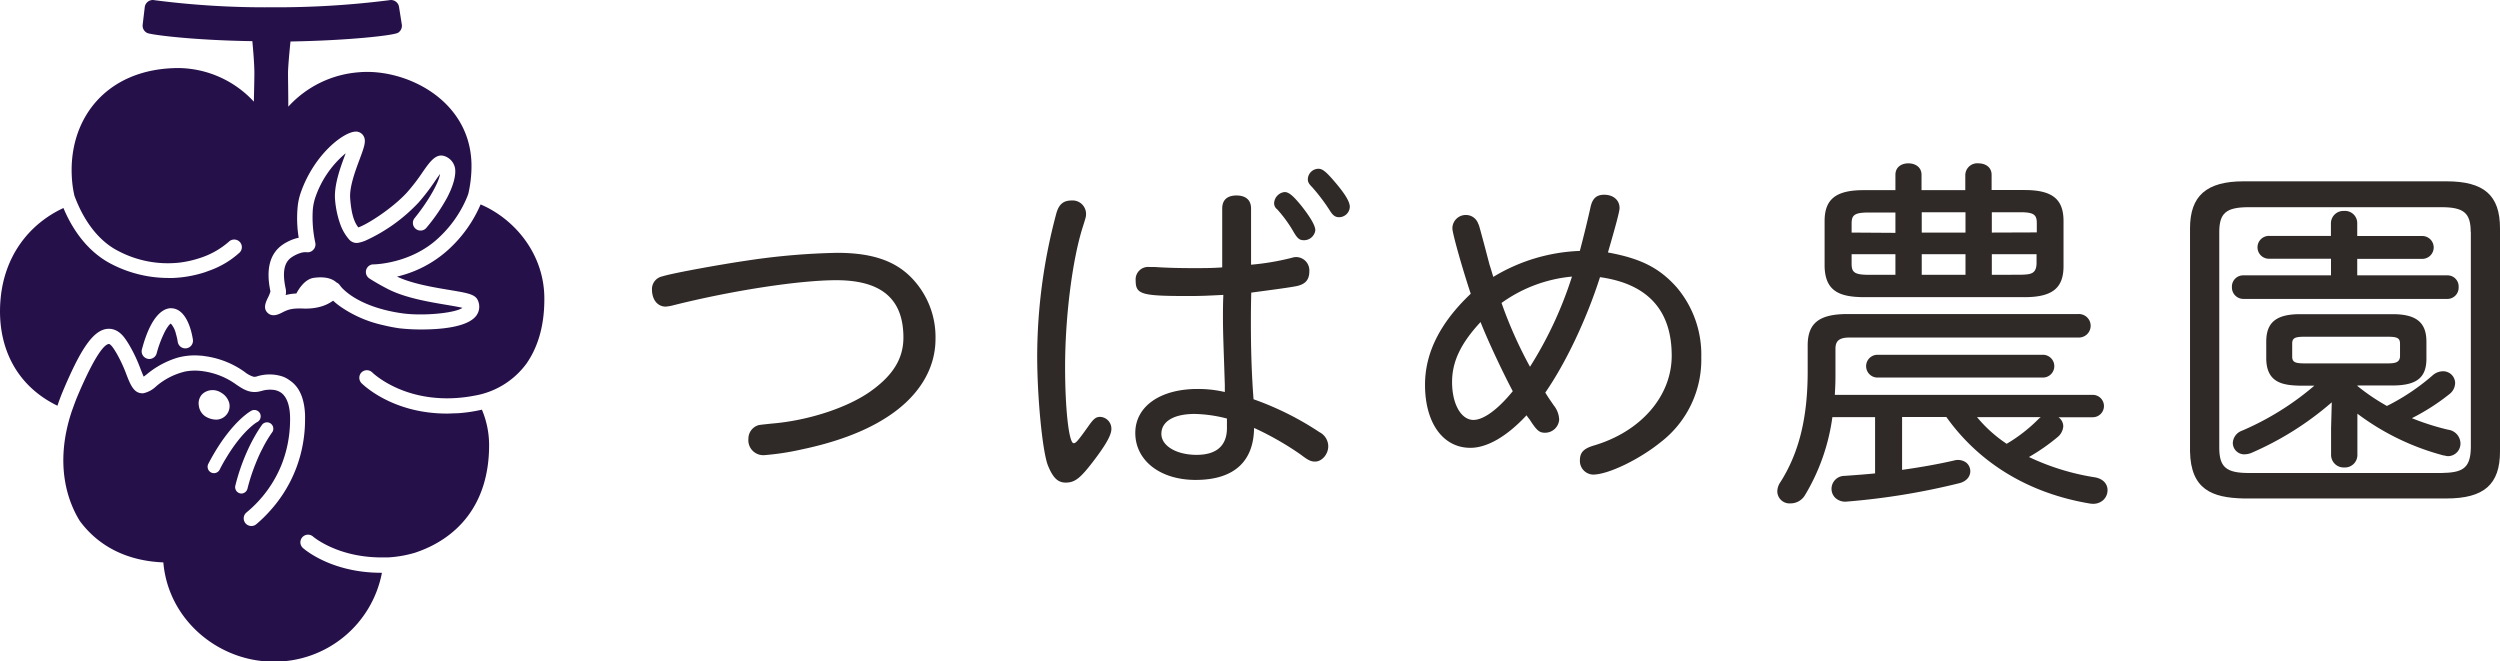
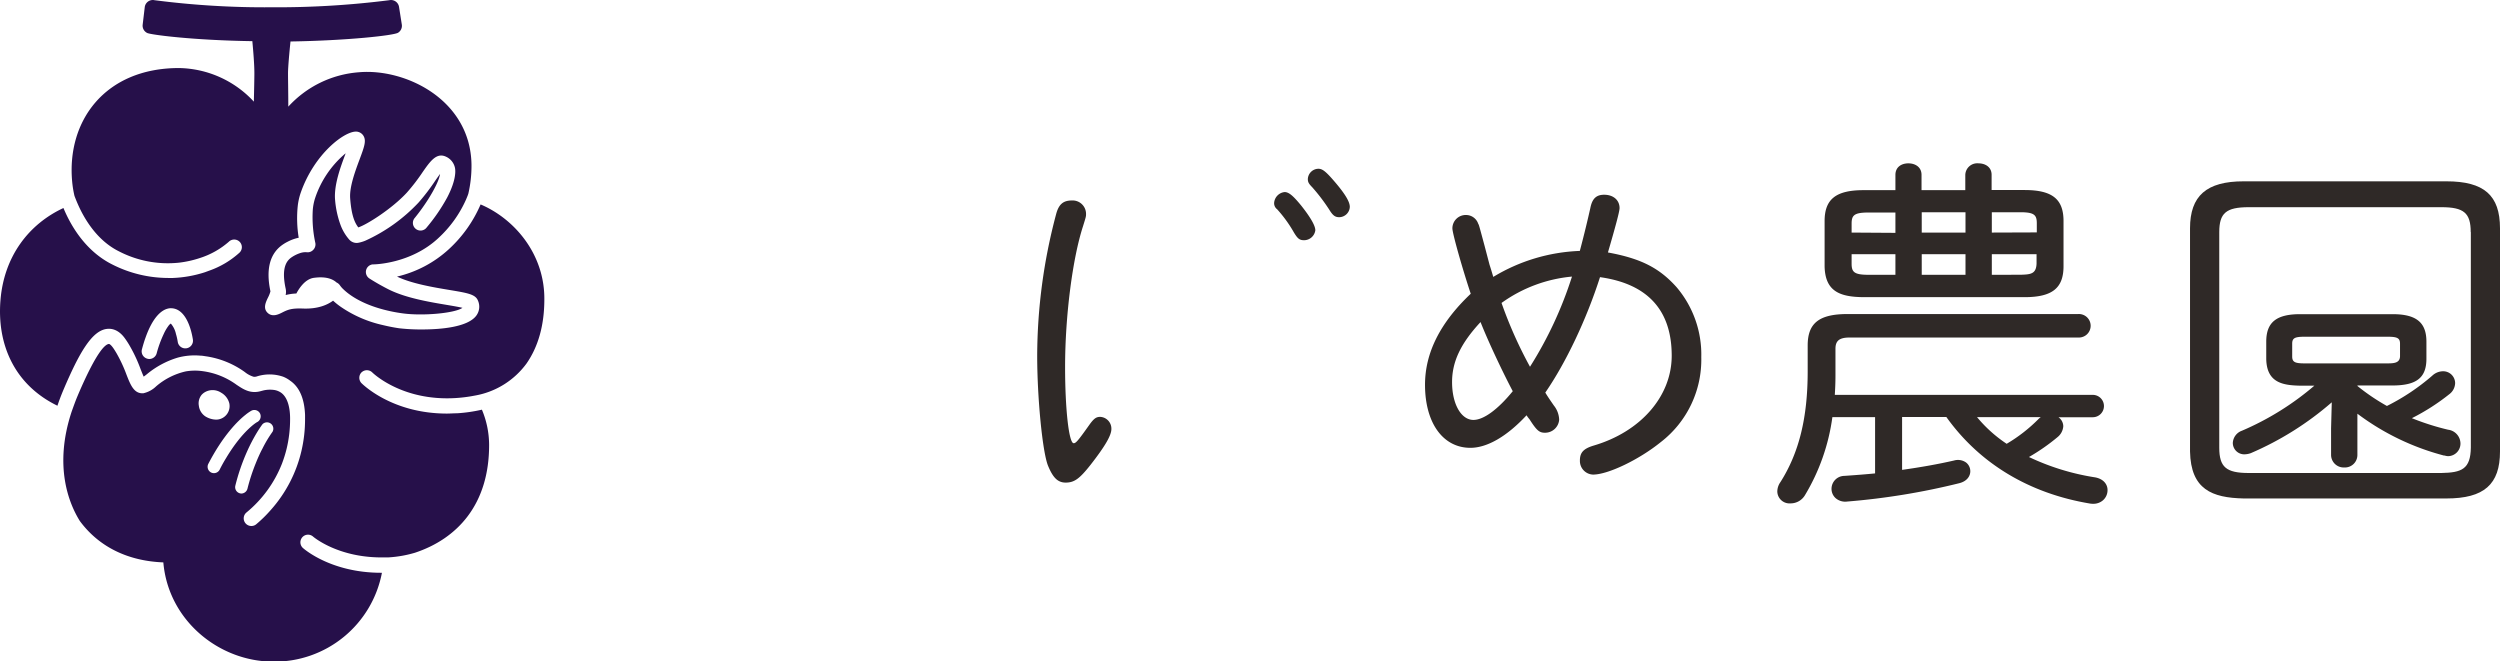
<svg xmlns="http://www.w3.org/2000/svg" viewBox="0 0 614.64 162.61">
  <defs>
    <style>.cls-1{fill:#26104a;}.cls-2{fill:#2f2927;}</style>
  </defs>
  <g id="レイヤー_2" data-name="レイヤー 2">
    <g id="レイヤー_2-2" data-name="レイヤー 2">
      <path class="cls-1" d="M118.16,50.26a32.14,32.14,0,0,1-7.8,11A28.36,28.36,0,0,1,97.61,68c3.63,1.74,8.93,2.63,12.83,3.28,4.56.76,6.45,1.07,7.07,2.63a3.69,3.69,0,0,1-.5,3.81C114.85,80.41,108.5,81,103.72,81a47.26,47.26,0,0,1-5.57-.29c-1.49-.22-2.85-.5-4.12-.81a29.54,29.54,0,0,1-10.14-4.39,17.5,17.5,0,0,1-2-1.59c-1.35,1-3.63,2.06-7.32,1.94-3-.12-3.86.3-5.36,1.06-.67.33-2.24,1.12-3.41,0s-.48-2.57.07-3.73a7.52,7.52,0,0,0,.62-1.56c-1.18-5.54-.11-9.45,3.19-11.6.33-.22.66-.41,1-.58a10.31,10.31,0,0,1,2.76-1,29.62,29.62,0,0,1-.23-7.88,15.55,15.55,0,0,1,.66-3c3.33-9.76,10.95-15.46,13.83-15.21a2.17,2.17,0,0,1,1.64,1c.78,1.24.21,2.76-.92,5.8-1.07,2.86-2.53,6.78-2.33,9.57.32,4.38,1.17,6.08,2,7.18,2.1-.68,8.23-4.56,11.88-8.49a46.94,46.94,0,0,0,4-5.2c1.8-2.56,3.34-4.77,5.65-3.71a3.88,3.88,0,0,1,2.23,2.73c.13.56.42,2.88-1.93,7.36a44.3,44.3,0,0,1-5,7.3,1.88,1.88,0,1,1-2.91-2.37,48.45,48.45,0,0,0,3.18-4.41c1.6-2.51,2.81-4.93,3-6.35-.36.48-.78,1.08-1.15,1.61A51.05,51.05,0,0,1,103,49.69l-.22.24a41.36,41.36,0,0,1-13,9.26,9.5,9.5,0,0,1-1.44.45,3.37,3.37,0,0,1-.64.09h0a2.44,2.44,0,0,1-1.87-.86,11.6,11.6,0,0,1-2.16-3.71A23.45,23.45,0,0,1,82.37,49c-.26-3.6,1.37-8,2.56-11.16,0,0,0-.11.07-.17a24.39,24.39,0,0,0-7.55,11.1,12.88,12.88,0,0,0-.55,2.84,29.5,29.5,0,0,0,.63,8.13A1.9,1.9,0,0,1,77,61.44,1.87,1.87,0,0,1,75.3,62h0a4.28,4.28,0,0,0-1.67.28,8.5,8.5,0,0,0-1.85.92c-1.22.8-2.7,2.46-1.55,7.75a3.71,3.71,0,0,1,0,1.59,12.17,12.17,0,0,1,2.63-.38c.68-1.28,2.16-3.55,4.29-3.85,3-.41,4.65.29,5.59,1.14a2,2,0,0,1,.86.74,6.13,6.13,0,0,0,.81.92c1.29,1.25,4.25,3.52,9.88,5A38.23,38.23,0,0,0,98.7,77c5.1.77,13.18,0,15-1.32-1-.24-2.57-.5-3.92-.73-4.24-.71-10-1.68-14.2-3.78-.8-.4-1.52-.8-2.16-1.15-1.35-.76-2.26-1.34-2.53-1.51l-.09-.06a1.9,1.9,0,0,1-.77-2.11A1.87,1.87,0,0,1,91.66,65l.21,0h0c.09,0,9.12-.11,15.92-6.48a28.73,28.73,0,0,0,6.78-9.44c.23-.55.43-1,.58-1.49a30.37,30.37,0,0,0,.77-7.13c-.25-16-16.32-23.72-27.73-22.69a26.1,26.1,0,0,0-17.31,8.45c0-3.28-.07-6.59-.07-8.16s.33-5.13.61-7.86c14-.23,25.32-1.47,26.44-2.15a2,2,0,0,0,.93-2L98.1,1.67A2,2,0,0,0,95.71.05,219.47,219.47,0,0,1,66.76,1.79,211.36,211.36,0,0,1,38,.05a2,2,0,0,0-1.41.21,2,2,0,0,0-1,1.48l-.52,4.38a2,2,0,0,0,1.15,2c1,.44,11.16,1.78,25.82,2,.24,2.54.5,5.8.5,7.87,0,1.15-.06,4-.13,7A25.6,25.6,0,0,0,44,16.73c-18.18,0-27.67,13-26.25,28a25.3,25.3,0,0,0,.56,3.43c.2.53.43,1.11.7,1.74,1.63,3.81,4.77,9.16,10.19,11.87A26.14,26.14,0,0,0,44,64.58a25.67,25.67,0,0,0,5.13-1.14,20,20,0,0,0,7.12-4,1.89,1.89,0,0,1,2.66,0,1.87,1.87,0,0,1,0,2.65,21.8,21.8,0,0,1-7.46,4.45c-.34.13-.69.25-1,.37a29.27,29.27,0,0,1-7.92,1.43c-.4,0-.79,0-1.2,0a30.48,30.48,0,0,1-13.73-3.32c-6.55-3.27-10.19-9.5-12-13.88C7,55.15,1,63.08.12,73.75c-.91,10.89,3.41,20.85,14,26,.42-1.27.91-2.56,1.47-3.89,3.83-9,7-14.62,10.73-15,1.14-.13,2.84.17,4.39,2.33.4.55.76,1.11,1.09,1.67a36.27,36.27,0,0,1,2.76,5.88c.25.62.53,1.35.77,1.86.25-.18.52-.39.76-.58a21.64,21.64,0,0,1,7.62-4.1,15.94,15.94,0,0,1,5.56-.48c.4,0,.81.08,1.23.14a21.72,21.72,0,0,1,9.69,3.89,6.32,6.32,0,0,0,2.13,1.15,1.75,1.75,0,0,0,.78-.06,10.26,10.26,0,0,1,6.52.06,7.18,7.18,0,0,1,1.75,1C73.62,95.17,74.84,98,75,102c0,.32,0,.64,0,1a34.05,34.05,0,0,1-.87,7.78,33,33,0,0,1-7.53,14.57A32.06,32.06,0,0,1,63,128.89a1.81,1.81,0,0,1-1,.42A1.88,1.88,0,0,1,60.59,126a29.4,29.4,0,0,0,8.73-12,31,31,0,0,0,1.15-3.69,30.6,30.6,0,0,0,.85-7.25,1.62,1.62,0,0,0,0-.22c0-2.2-.45-5-2.17-6.26a4,4,0,0,0-1.87-.72,7.32,7.32,0,0,0-2.48.12l-.61.16c-2.6.76-4.36-.42-6.07-1.57a18.16,18.16,0,0,0-8.17-3.3,13.46,13.46,0,0,0-2.57-.14,13,13,0,0,0-1.71.18,16.85,16.85,0,0,0-7.28,3.67,6.54,6.54,0,0,1-3.12,1.7c-2.3.19-3.17-2-4.18-4.59a35,35,0,0,0-2.46-5.28c-.29-.48-.6-1-.94-1.45s-.74-.83-.94-.79c-1,.11-3.07,2.23-7.09,11.4-.19.45-.39.9-.59,1.38-.56,1.32-1,2.6-1.45,3.84-4.5,13.58-.55,22.79,2,26.89,4.59,6.23,11.62,9.84,20.54,10.19,1.21,14.24,13.67,24.4,27.07,24.4a26.89,26.89,0,0,0,26.67-21.85h-.2c-12.28,0-18.93-5.83-19.22-6.09a1.87,1.87,0,0,1-.58-1.81,1.93,1.93,0,0,1,.43-.84,1.88,1.88,0,0,1,2.65-.15c.08.07,6.21,5.3,17.39,5.11.37,0,.74,0,1.12,0A28.93,28.93,0,0,0,102,135.9c10.36-3.43,18.29-11.82,18.25-26.56a22.48,22.48,0,0,0-1.77-8.62,37.41,37.41,0,0,1-6.14.89c-.84,0-1.66.07-2.46.07-13.48,0-20.66-7.15-21-7.47a1.91,1.91,0,0,1,0-2.66l.21-.17a1.89,1.89,0,0,1,2.44.19c.11.11,7.29,7.12,20.53,6.29a35.47,35.47,0,0,0,4.61-.59,20,20,0,0,0,12.78-7.9c2.89-4.16,4.38-9.44,4.38-15.79C133.91,62.44,126.45,53.78,118.16,50.26ZM45.83,85.63a1.88,1.88,0,0,1-2.13-1.58,14.12,14.12,0,0,0-.44-1.94A5.75,5.75,0,0,0,42,79.55a1.91,1.91,0,0,0-.56.53,10.59,10.59,0,0,0-1.2,2.06,27.66,27.66,0,0,0-1.72,4.72,1.88,1.88,0,0,1-1.81,1.4,1.59,1.59,0,0,1-.48-.07,1.87,1.87,0,0,1-1.34-2.29c.27-1,.56-2,.86-2.81,1.87-5.34,4.07-6.84,5.45-7.2a2.82,2.82,0,0,1,.8-.11c3.55,0,4.89,4.84,5.3,7,.06.32.11.58.13.75A1.88,1.88,0,0,1,45.83,85.63Zm3.06,14.14a3.31,3.31,0,0,1,.69-2.71,3.43,3.43,0,0,1,.69-.58,3.8,3.8,0,0,1,4.11.07,4.18,4.18,0,0,1,2,2.62h0a3.37,3.37,0,0,1,0,1.34,3.33,3.33,0,0,1-3.25,2.66,5.26,5.26,0,0,1-2.63-.79A3.66,3.66,0,0,1,48.89,99.77ZM54,115.48a1.58,1.58,0,0,1-1.4.85,1.65,1.65,0,0,1-.71-.17,1.58,1.58,0,0,1-.68-2.11c3.63-7,7.23-10.55,9.15-12.07a10.77,10.77,0,0,1,1.44-1,1.57,1.57,0,0,1,2.12.65,1.62,1.62,0,0,1,.12,1.12,1.55,1.55,0,0,1-.77,1c-.09,0-3.61,2.08-7.66,8.83C55.06,113.47,54.52,114.43,54,115.48Zm5,5.81a1.56,1.56,0,0,1-1.14-1.89,50,50,0,0,1,2.92-8.48,42.72,42.72,0,0,1,2.44-4.66c.76-1.24,1.29-1.94,1.35-2A1.56,1.56,0,0,1,67,106.16a30.44,30.44,0,0,0-2.49,4.16c-.54,1-1.11,2.27-1.67,3.67a47.15,47.15,0,0,0-2,6.16,1.58,1.58,0,0,1-1.52,1.19A1.65,1.65,0,0,1,59,121.29Z" />
-       <path class="cls-2" d="M205.79,62.16A168.79,168.79,0,0,0,184.09,64c-6.93,1-19,3.2-21.25,3.95a3.18,3.18,0,0,0-2.55,3.2c0,2.53,1.37,4.23,3.37,4.23a10.08,10.08,0,0,0,1.74-.29c14.49-3.66,31.18-6.2,40.2-6.2,11.13,0,16.51,4.61,16.51,14.1,0,5.17-2.56,9.31-8.12,13.25s-15.13,7.15-24.25,7.9c-2.64.28-2.64.28-3.19.37a3.47,3.47,0,0,0-2.55,3.39,3.67,3.67,0,0,0,3.92,4,64.29,64.29,0,0,0,9.2-1.41c8.12-1.7,15-4.23,20.15-7.43C225.57,98,230,91,230,83.31a20.89,20.89,0,0,0-5.56-14.66C220.28,64.14,214.45,62.16,205.79,62.16Z" />
      <path class="cls-2" d="M318.13,57.18c.92,1.51,1.38,1.88,2.49,1.88a2.81,2.81,0,0,0,2.76-2.44c0-1.13-1.19-3.2-3.5-6.11-1.93-2.35-3-3.29-4.05-3.29a2.89,2.89,0,0,0-2.58,2.72,1.85,1.85,0,0,0,.74,1.51A32,32,0,0,1,318.13,57.18Z" />
-       <path class="cls-2" d="M324.4,106.25a73.63,73.63,0,0,0-16.21-8.09c-.46-6-.65-12.22-.65-18.51,0-1.6,0-4.33.09-7.71,5.62-.75,9.21-1.22,11.15-1.6,2.21-.47,3.13-1.6,3.13-3.67a3.28,3.28,0,0,0-3.22-3.47,3.73,3.73,0,0,0-1.11.19,62.65,62.65,0,0,1-10,1.69V51.26c0-2.07-1.29-3.2-3.59-3.2s-3.5,1.13-3.5,3.2V65.74c-2.49.18-4.15.18-7.19.18-3.68,0-6.81-.09-9.48-.28h-1.29a3.06,3.06,0,0,0-3.32,3.29c0,3.48,1.38,3.85,13.08,3.85,2.86,0,4.88-.09,8.48-.28-.1,2.16-.1,4-.1,4.89,0,2.54,0,3.76.28,11.75l.18,5.54v1.7a28.87,28.87,0,0,0-6.72-.75c-9.21,0-15.29,4.32-15.29,10.8,0,6.77,6.08,11.56,14.83,11.56,9.3,0,14.28-4.41,14.37-12.78a73.31,73.31,0,0,1,11.51,6.58c1.84,1.41,2.49,1.69,3.5,1.69,1.66,0,3.23-1.78,3.23-3.76A3.94,3.94,0,0,0,324.4,106.25Zm-22.75-1c0,4.33-2.58,6.58-7.46,6.58s-8.66-2.16-8.66-5.17,3-4.89,8.19-4.89a34,34,0,0,1,7.93,1.13Z" />
      <path class="cls-2" d="M270.51,102.49c-1,0-1.56.37-2.76,2.06-2.67,3.76-3.22,4.42-3.78,4.42-1.19,0-2.11-8.55-2.11-18.7,0-12.6,1.84-26.79,4.42-34.69.73-2.35.73-2.35.73-3a3.3,3.3,0,0,0-3.5-3.29c-2.11,0-3.22.94-3.86,3.38A136.34,136.34,0,0,0,255,87.45c0,10.24,1.29,23.68,2.67,27.07,1.2,2.91,2.39,4.13,4.33,4.13,2.12,0,3.41-.94,6.08-4.32,3.68-4.7,5.16-7.33,5.16-8.84A2.9,2.9,0,0,0,270.51,102.49Z" />
      <path class="cls-2" d="M324.12,41.49A2.65,2.65,0,0,0,321.54,44c0,.75.19,1.13,1.11,2.07a46,46,0,0,1,4.14,5.45c.92,1.51,1.48,1.88,2.49,1.88a2.65,2.65,0,0,0,2.58-2.54c0-1.22-1.11-3.1-3.5-5.92S325.13,41.49,324.12,41.49Z" />
      <path class="cls-2" d="M395.32,62.07c1.75-6,2.86-10.06,2.86-10.9,0-2-1.57-3.29-3.78-3.29-1.94,0-2.95.94-3.41,3.29-.64,2.82-1.38,6-2.58,10.52a44.13,44.13,0,0,0-21.28,6.39c-.36-1.22-.64-2.16-.92-3L365,60.47c-1.39-5.17-1.39-5.17-1.57-5.45a3.16,3.16,0,0,0-2.95-2.16,3.28,3.28,0,0,0-3.4,3.29c0,1.22,2.39,9.68,4.51,16.07-7.55,7.14-11.24,14.57-11.24,22.37,0,9.4,4.42,15.51,11.15,15.51,4.14,0,9-2.82,13.81-8a9.18,9.18,0,0,0,.74,1c1.75,2.73,2.39,3.29,3.78,3.29a3.47,3.47,0,0,0,3.5-3.19,5.86,5.86,0,0,0-1.29-3.48c-1.39-2-1.66-2.44-2.12-3.2,5.06-7.33,10.13-18,13.45-28.38C405.08,69.78,411,76.26,411,87.45c0,10-7.65,18.7-19.16,22.09-2.49.75-3.41,1.69-3.41,3.66a3.35,3.35,0,0,0,3.23,3.48c3.68,0,11.32-3.67,16.67-8a25.58,25.58,0,0,0,9.94-20.87,25.55,25.55,0,0,0-6.07-17.2C408,65.92,403.52,63.57,395.32,62.07Zm-33.07,41.17c-3,0-5.25-3.86-5.25-9.31,0-5,2.12-9.49,7-14.75,1.85,4.7,5.44,12.31,7.92,17C368.24,100.7,364.74,103.24,362.25,103.24Zm13.91-13.07a105,105,0,0,1-7-15.69A35.11,35.11,0,0,1,386.48,68,95.81,95.81,0,0,1,376.16,90.17Z" />
      <path class="cls-2" d="M458.15,73.06h39.57c6.83,0,9.61-2.21,9.61-7.62V54.34c0-5.41-2.78-7.62-9.61-7.62h-8.07V43c0-2-1.63-2.84-3.24-2.84A2.94,2.94,0,0,0,483.18,43v3.75H472.42V43c0-2-1.63-2.84-3.24-2.84S466,41,466,43v3.75h-7.8c-6.83,0-9.61,2.21-9.61,7.62v11.1C448.72,71.66,452.35,73,458.15,73.06ZM466,62.5v5.06h-6.61c-3.56,0-4.16-.69-4.16-2.75V62.5Zm-10.77-5.32V55c0-2.06.6-2.75,4.16-2.75H466v5Zm17.24,0v-5h10.76v5Zm0,10.38V62.5h10.76v5.06Zm17.23,0V62.5h11v2.3c-.09,2.61-1.53,2.67-3.92,2.75Zm0-10.38v-5h7c3.47,0,4.06.69,4.06,2.75v2.21Z" />
-       <path class="cls-2" d="M461.43,87.23a2.8,2.8,0,0,0,0,5.59h41a2.8,2.8,0,0,0,0-5.59Z" />
      <path class="cls-2" d="M515.08,117.36a59,59,0,0,1-16.25-5,48.83,48.83,0,0,0,7-4.87,3.77,3.77,0,0,0,1.44-2.7,2.75,2.75,0,0,0-1.19-2.21h8.44a2.75,2.75,0,1,0,0-5.5H451.1c.09-1.54.16-3,.16-4.65V85.74c0-2,1-2.76,3.52-2.76h56.16a2.89,2.89,0,1,0,0-5.77H454.23c-7,0-9.8,2.24-9.8,7.72v6.4c0,11.39-2.13,20-6.71,27.21a4.09,4.09,0,0,0-.76,2.29,3,3,0,0,0,3.23,2.93,4.11,4.11,0,0,0,3.56-2,50.2,50.2,0,0,0,6.75-19.2H461v13.83c-2.24.22-4.45.39-6.59.54l-1,.07a3.19,3.19,0,0,0-3.12,3.2,3.06,3.06,0,0,0,1,2.26,3.58,3.58,0,0,0,2.83.85,171.66,171.66,0,0,0,27.57-4.51c2-.5,2.72-1.84,2.72-2.93a2.72,2.72,0,0,0-1-2.13,3.43,3.43,0,0,0-3-.52c-3.78.87-8.19,1.66-12.77,2.3v-13h10.88c8.17,11.45,20.39,18.81,35.37,21.29a4.47,4.47,0,0,0,.71.05,3.58,3.58,0,0,0,2.42-.85,3.3,3.3,0,0,0,1.13-2.49C518.18,119.29,517.37,117.78,515.08,117.36Zm-13.35-14.8a4.24,4.24,0,0,0-.52.43,38.47,38.47,0,0,1-7.86,6.12,33.33,33.33,0,0,1-7.28-6.55Z" />
      <path class="cls-2" d="M601.89,105.65a61.34,61.34,0,0,1-8.92-2.84,52.53,52.53,0,0,0,9.19-5.88,3.53,3.53,0,0,0,1.45-2.76,2.94,2.94,0,0,0-3.05-2.89A3.91,3.91,0,0,0,598,92.35a53.41,53.41,0,0,1-11.16,7.46,51.24,51.24,0,0,1-7.25-4.91v-.13h8.62c5.92,0,8.34-1.91,8.34-6.58V84c0-4.74-2.5-6.76-8.34-6.76h-22.7c-5.85,0-8.34,2-8.34,6.76v4.24c.1,5.92,4.17,6.49,8.33,6.58H569a69.13,69.13,0,0,1-17.82,11.08,3.36,3.36,0,0,0-2.23,3,2.81,2.81,0,0,0,2.87,2.8,4.9,4.9,0,0,0,1.55-.29,76,76,0,0,0,19.91-12.5l-.17,6.4v6.54a3.1,3.1,0,0,0,3.24,3.08,3.07,3.07,0,0,0,3.23-3.08V101.71A61.22,61.22,0,0,0,600.87,112l.18,0a3,3,0,0,0,.87.15,3.09,3.09,0,0,0,3-3.18A3.46,3.46,0,0,0,601.89,105.65ZM587.06,89.34H566.55c-2.36,0-3-.35-3-1.71V84.5c0-1.35.61-1.71,3-1.71h20.51c2.36,0,3,.36,3,1.71v3.13C590,89.21,588.63,89.34,587.06,89.34Z" />
      <path class="cls-2" d="M601.47,44.58H551.6c-9.11,0-13.17,3.56-13.17,11.55V111c.19,9.34,5.4,11.37,13.16,11.55h49.88c9.23,0,13.17-3.45,13.17-11.55V56.13C614.64,48,610.7,44.58,601.47,44.58Zm6,12.48v53c-.08,5.25-2.21,6.14-7.25,6.23H552.87c-5.55,0-7.25-1.45-7.25-6.22v-53c0-4.7,1.7-6.13,7.25-6.13h47.32C605.75,50.93,607.44,52.36,607.44,57.06Z" />
-       <path class="cls-2" d="M579.54,63.64h15.82a2.81,2.81,0,1,0,0-5.61H579.54V54.94a3,3,0,0,0-3.23-3.08,3.07,3.07,0,0,0-3.24,3.08V58H558a2.81,2.81,0,1,0,0,5.61h15.09V67.7H551.6a2.76,2.76,0,0,0-2.87,2.89,2.82,2.82,0,0,0,2.87,2.9h50a2.77,2.77,0,0,0,2.87-2.9,2.73,2.73,0,0,0-2.87-2.89H579.54Z" />
    </g>
  </g>
</svg>